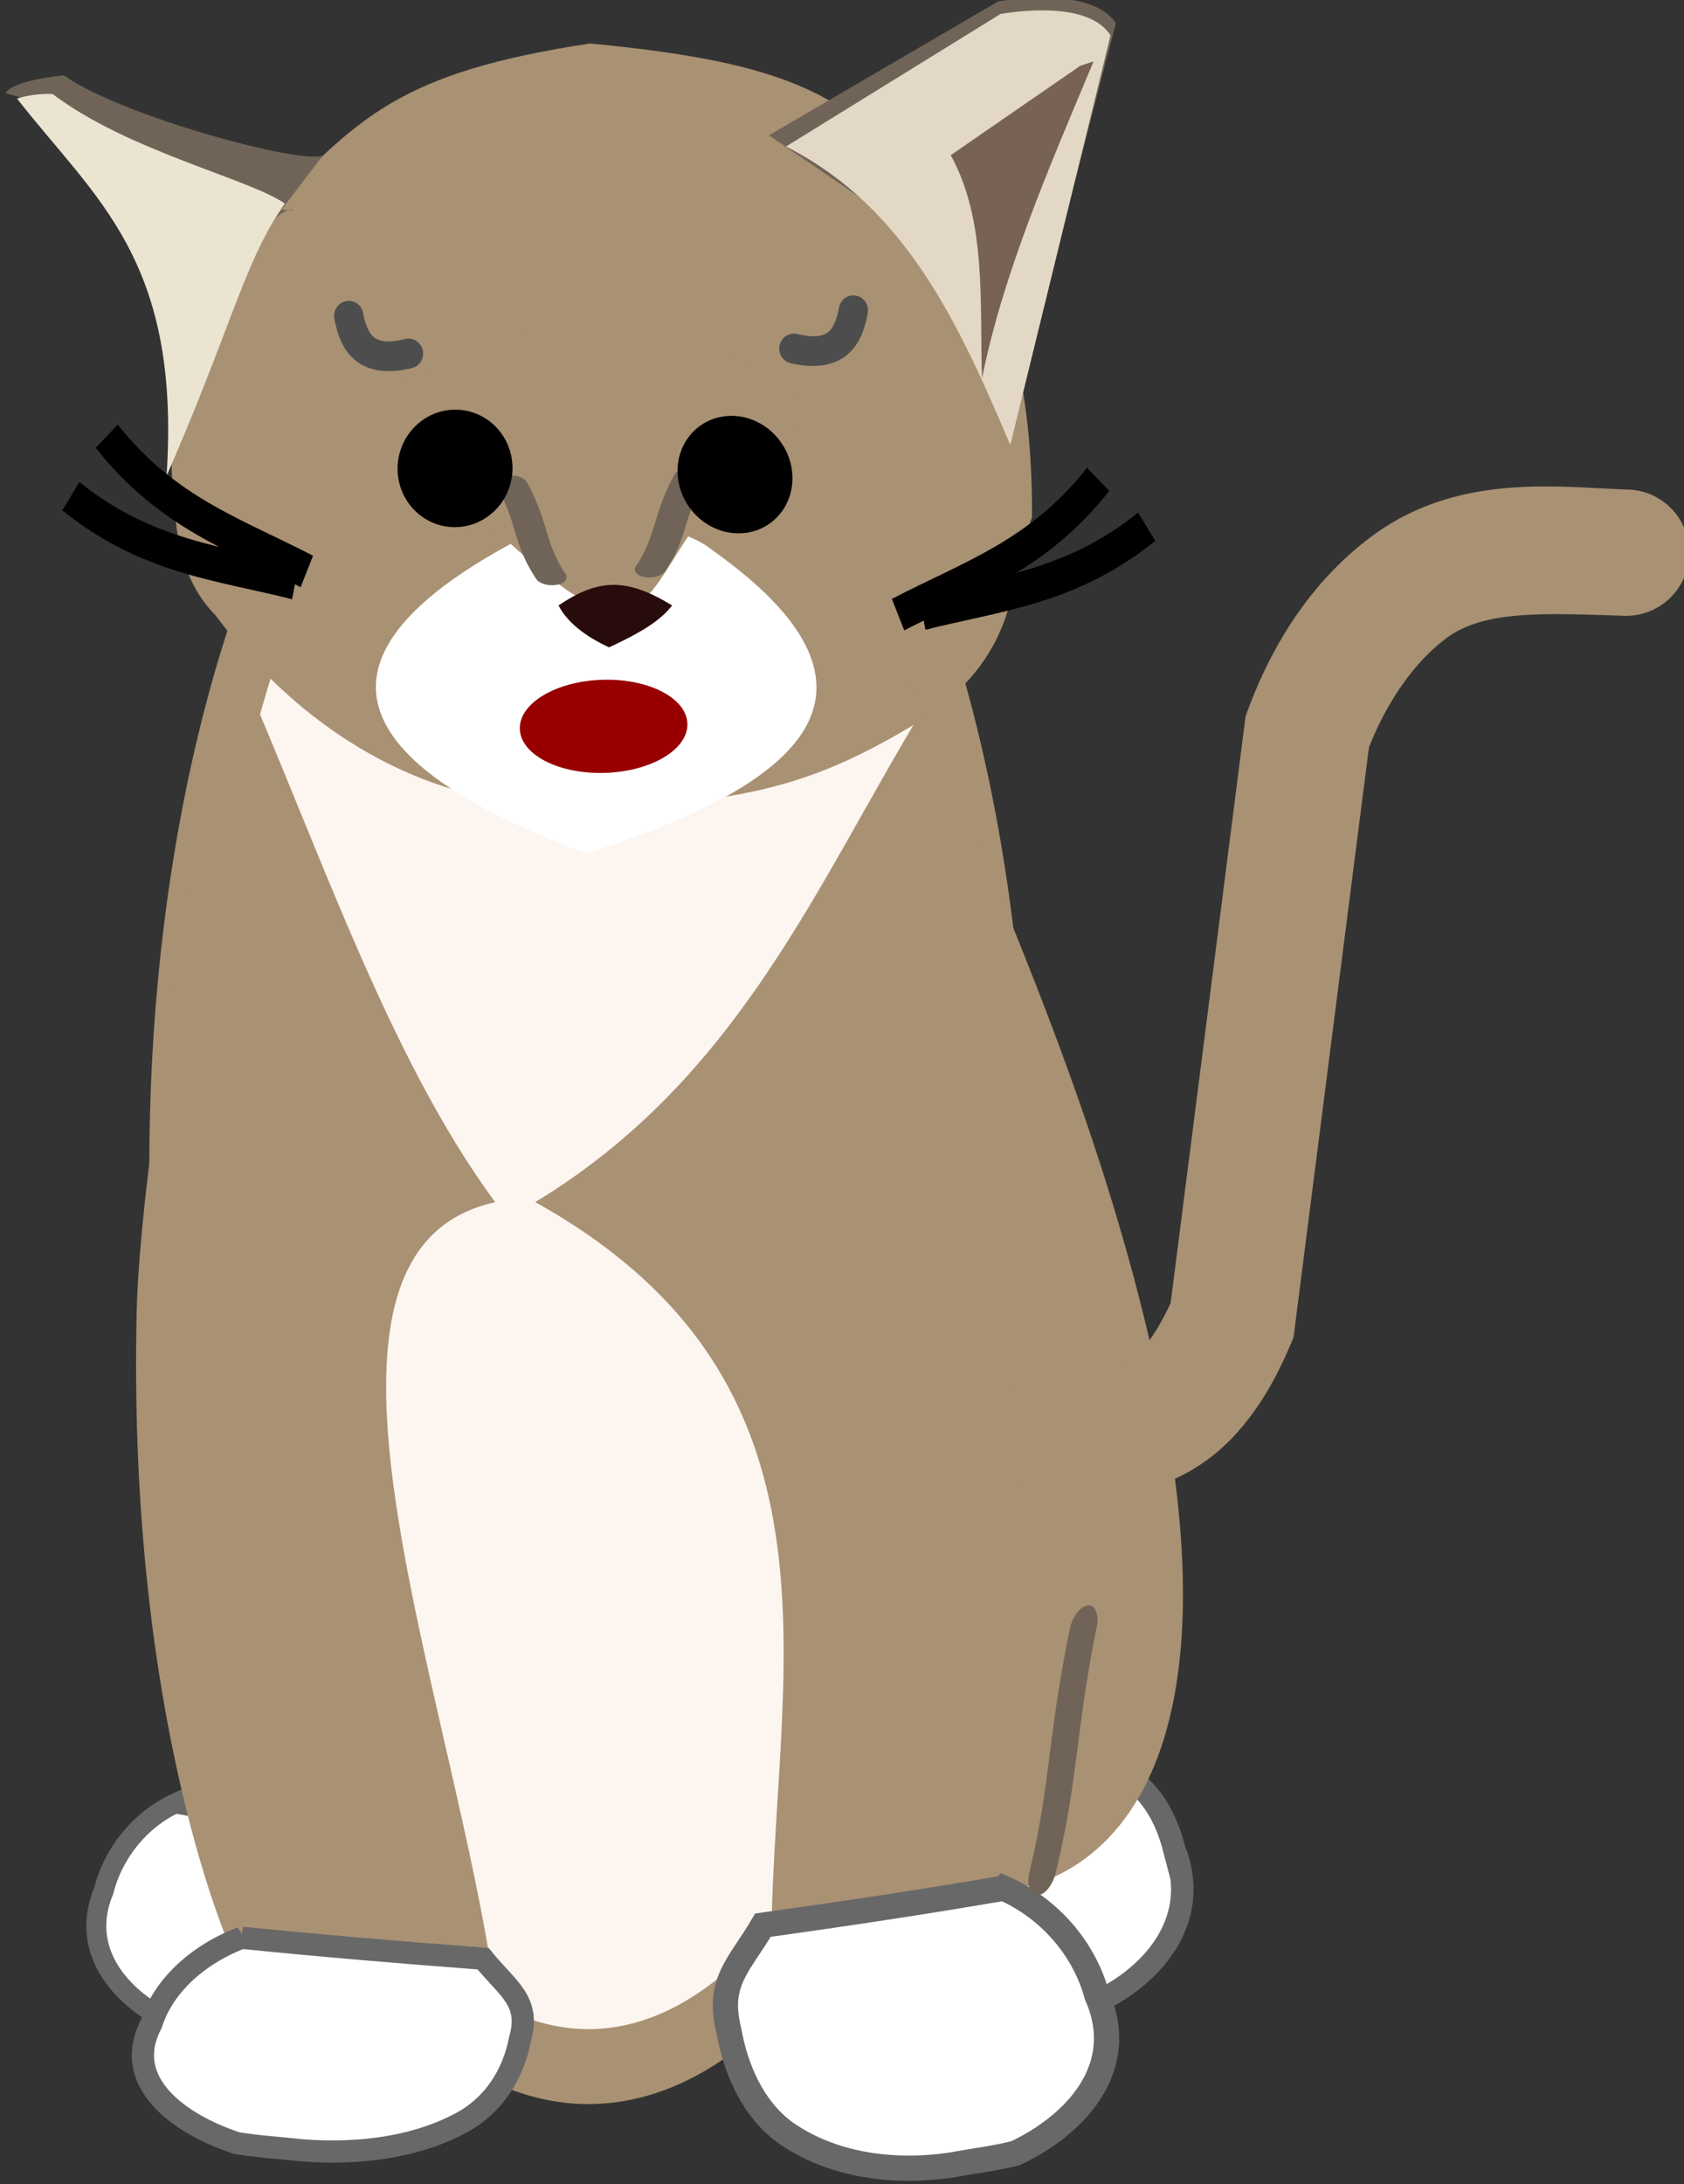
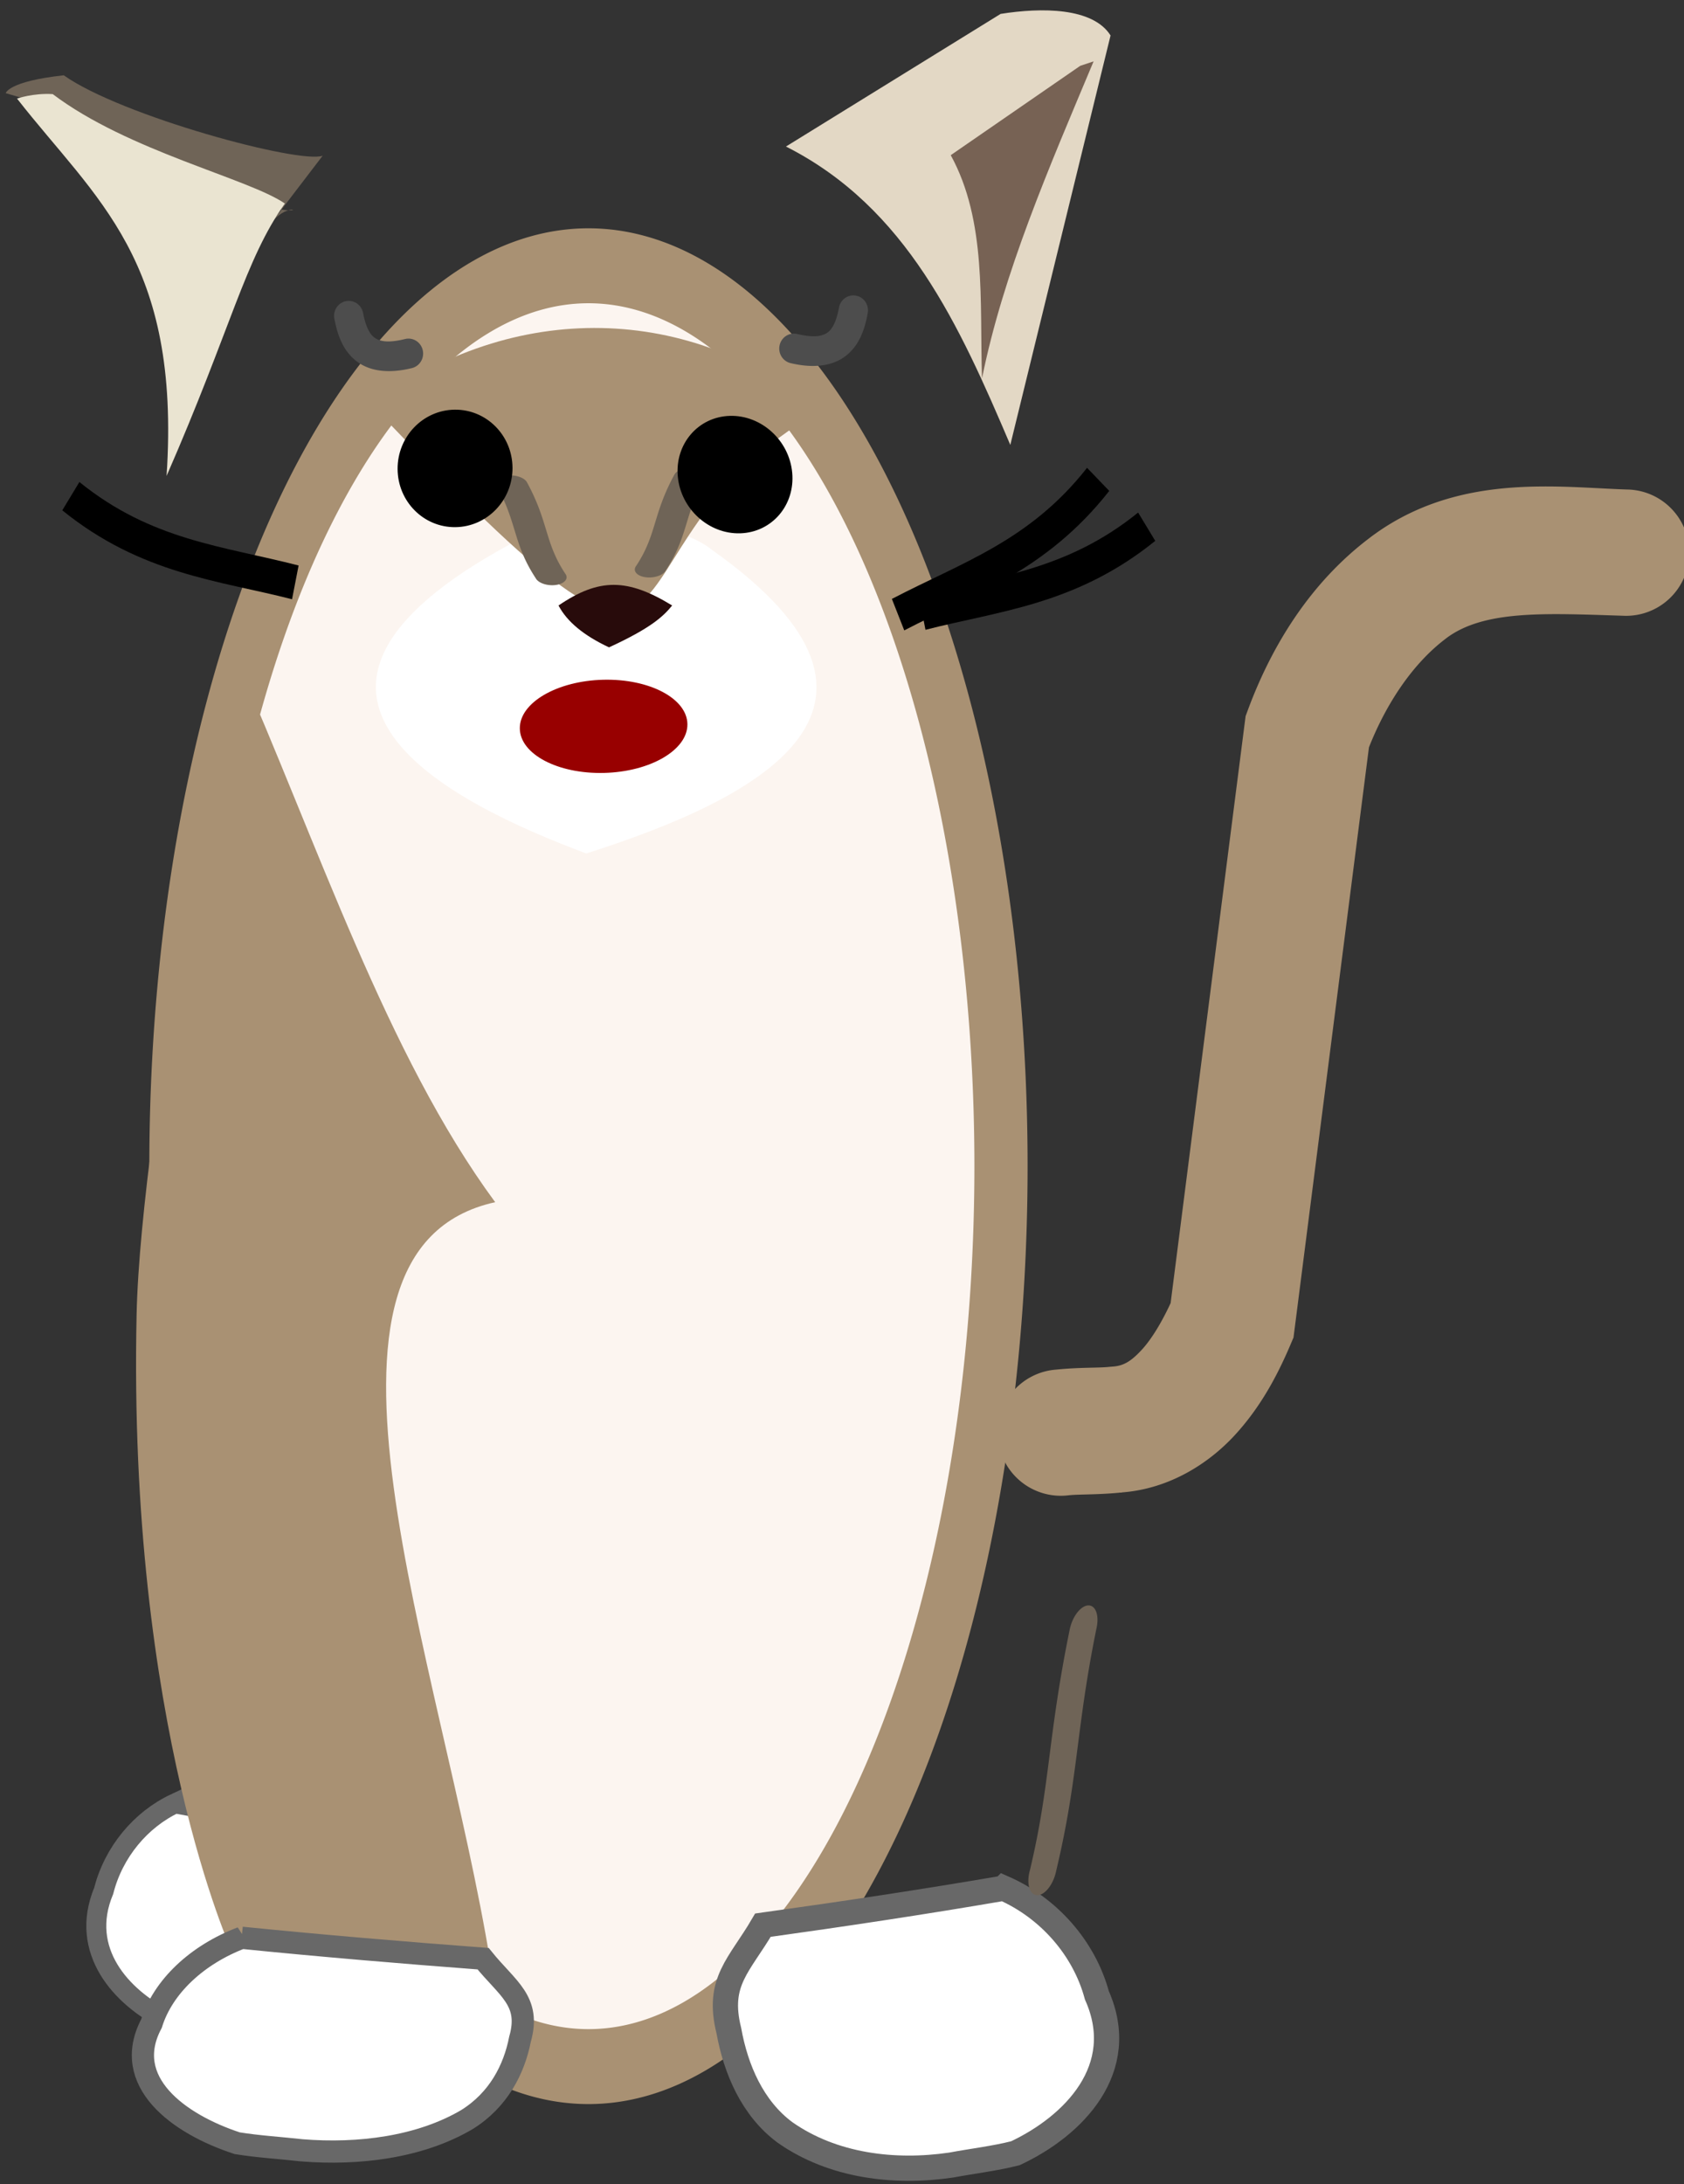
<svg xmlns="http://www.w3.org/2000/svg" xmlns:ns1="http://www.inkscape.org/namespaces/inkscape" xmlns:ns2="http://sodipodi.sourceforge.net/DTD/sodipodi-0.dtd" id="svg3063" version="1.1" ns1:version="0.91 r13725" width="231.388" height="300" ns2:docname="object.svg" ns1:export-filename="/home/ewrml/Desktop/localserver/public_html/objects/people_living_room/object.png" ns1:export-xdpi="90" ns1:export-ydpi="90">
  <rect width="100%" height="100%" fill="#333333" stroke="none" />
  <defs id="defs3067" />
  <ns2:namedview pagecolor="#ffffff" bordercolor="#666666" borderopacity="1" objecttolerance="10" gridtolerance="10" guidetolerance="10" ns1:pageopacity="0" ns1:pageshadow="2" ns1:window-width="797" ns1:window-height="1301" id="namedview3065" showgrid="false" fit-margin-top="0" fit-margin-left="0" fit-margin-right="0" fit-margin-bottom="0" ns1:zoom="1.4142136" ns1:cx="95.648394" ns1:cy="72.830719" ns1:window-x="41" ns1:window-y="30" ns1:window-maximized="0" ns1:current-layer="g4111" />
  <g id="g7035" transform="matrix(0.363,0,0,0.363,969.736,-420.618)">
    <g id="g4549" transform="matrix(1.332,0,0,1.332,-816.754,-202.065)">
      <g id="g4255" transform="matrix(0.694,0,0,0.694,-422.3,527.705)">
        <g id="g3902" transform="matrix(0.996,-0.097,0.088,1.096,-1096.714,-589.734)" />
        <g id="g4070" transform="translate(101.263,244.222)" />
        <g id="g4261" transform="matrix(-0.868,0,0,0.868,-1276.314,343.966)">
          <path ns2:type="arc" style="fill:#fcf5f0;fill-opacity:1;stroke:#a99173;stroke-width:9.156;stroke-miterlimit:4;stroke-opacity:1;stroke-dasharray:none" id="path3974" ns2:cx="560" ns2:cy="96" ns2:rx="71" ns2:ry="110" d="M 631,96 A 71,110 0 0 1 560,206 71,110 0 0 1 489,96 71,110 0 0 1 560,-14 71,110 0 0 1 631,96 Z" transform="matrix(2.741,0,0,3.86,-1672.537,603.012)" />
          <g id="g3985" transform="translate(101.263,244.222)">
-             <path ns2:nodetypes="cccccccccc" ns1:connector-curvature="0" id="path3090" d="m -239.599,199.928 c -104.789,9.921 -125.6,28.139 -166.805,76.784 -34.105,40.383 -41.914,95.436 -41.677,146.589 11.683,32.963 5.22,61.362 48.614,93.437 62.596,39.774 93.397,36.864 142.318,45.277 20.506,2.586 41.316,-2.583 61.62,-5.566 53.934,-9.231 100.431,-43.38 132.512,-86.754 13.629,-13.724 18.268,-31.967 19.335,-50.798 6.763,-51.929 -9.36,-107.243 -47.464,-144.024 -40.01,-39.928 -58.741,-61.409 -148.452,-74.947 z" style="fill:#a99173;fill-opacity:1;stroke:none" />
-             <path ns2:nodetypes="cccccc" ns1:connector-curvature="0" id="path3861-0" d="M -323.993,243.222 -432.219,180.035 c -20.575,-3.096 -46.486,-3.121 -55.432,10.273 l 50.544,195.064 36.68,-89.95 z" style="fill:#6f6457;fill-opacity:1;stroke:none" />
            <path ns2:nodetypes="ccccc" ns1:connector-curvature="0" id="path3861" d="m -332.01,248.52 -101.263,-62.545 c -19.251,-3.065 -43.495,-3.089 -51.865,10.169 l 47.292,193.079 c 24.021,-56.283 48.85,-111.892 105.836,-140.703 z" style="fill:#e3d8c5;fill-opacity:1;stroke:none" />
            <path ns2:nodetypes="cccc" ns1:connector-curvature="0" id="path3863" d="m -470.817,210.471 61.074,42.12 c -17.018,31.065 -13.61,68.939 -14.742,105.299 -10.028,-49.842 -31.743,-99.683 -52.65,-149.525" style="fill:#776254;fill-opacity:1;stroke:none" />
            <g transform="translate(-155.843,-65.286)" id="g3887">
              <path style="fill:#6f6457;fill-opacity:1;stroke:none" d="m 42.382,318.124 c 10.705,4.037 94.893,-18.632 122.147,-37.908 26.202,2.837 27.378,8.424 27.378,8.424 l -35.802,10.53 C 31.341,373.896 52.123,325.215 69.76,353.926 z" id="path3885" ns1:connector-curvature="0" ns1:transform-center-y="12.374369" ns2:nodetypes="cccccc" />
              <path style="fill:#eae4d1;fill-opacity:1;stroke:none" d="m 60.221,340.681 c 16.957,-11.743 73.966,-24.697 109.511,-51.597 9.221,-0.575 16.848,2.106 16.848,2.106 -37.241,47.665 -77.333,75.94 -70.55,177.956 C 85.483,399.283 79.073,367.203 60.221,340.681 z" id="path3883" ns1:connector-curvature="0" ns2:nodetypes="ccccc" />
            </g>
-             <path ns2:nodetypes="ccccccc" style="fill:#ffffff;fill-opacity:1;stroke:#686868;stroke-width:10.609;stroke-linecap:butt;stroke-linejoin:miter;stroke-miterlimit:4;stroke-opacity:1;stroke-dasharray:none" d="m -515.136,1051.232 c -12.984,32.656 9.211,58.044 32.39,70.196 8.387,2.367 17.03,3.474 25.537,5.254 22.542,3.687 47.008,0.391 65.983,-14.57 12.864,-10.715 19.464,-27.995 22.236,-45.208 4.878,-21.872 -4.275,-29.051 -13.543,-46.839 -53.711,-9.731 -116.297,-31.594 -132.603,31.168 z" id="path3898-0" ns1:connector-curvature="0" />
-             <path style="fill:#a99173;fill-opacity:1;stroke:none" d="m 422.85,146.199 c -12.709,23.793 -26.687,49.188 -37.477,74.953 -45.376,108.359 4.95,114.551 4.95,114.551 l 36.77,9.192 c 2.94,-41.595 -5.721,-87.334 47.376,-111.016 -30.454,-22.344 -39.926,-54.013 -54.447,-83.439" id="path3896" ns1:connector-curvature="0" transform="matrix(2.967,-0.262,0.262,2.967,-1682.752,176.681)" ns2:nodetypes="cscccc" />
            <path ns2:nodetypes="cccccccc" style="fill:#ffffff;fill-opacity:1;stroke:#686868;stroke-width:11.913;stroke-linecap:butt;stroke-linejoin:miter;stroke-miterlimit:4;stroke-opacity:1;stroke-dasharray:none" d="m -213.887,1516.182 c -21.903,7.443 -40.212,24.66 -48.239,46.446 -18.421,33.164 5.473,62.329 31.771,77.602 9.705,3.381 19.831,5.455 29.733,8.228 26.335,6.258 55.599,5.334 79.457,-8.495 16.227,-9.981 25.655,-27.558 30.545,-45.466 7.819,-22.613 -2.343,-31.16 -11.649,-50.936 -37.334,-8.592 -74.574,-17.603 -111.617,-27.378 z" id="path3898" ns1:connector-curvature="0" transform="matrix(0.996,-0.088,0.088,0.996,-355.114,-459.127)" />
            <path ns2:nodetypes="cccccccc" style="fill:#ffffff;fill-opacity:1;stroke:#686868;stroke-width:9.415;stroke-linecap:butt;stroke-linejoin:miter;stroke-miterlimit:4;stroke-opacity:1;stroke-dasharray:none" d="m -43.806,1029.843 c 16.199,7.625 28.998,22.934 33.649,41.218 11.809,28.279 -8.377,50.265 -29.459,60.788 -7.628,2.05 -15.489,3.008 -23.226,4.55 -20.502,3.193 -42.753,0.338 -60.011,-12.617 -11.699,-9.279 -17.703,-24.243 -20.224,-39.15 -4.437,-18.941 3.888,-25.158 12.318,-40.562 29.046,-4.299 58.049,-8.946 86.953,-14.227 z" id="path3898-0-7" ns1:connector-curvature="0" />
            <path ns2:nodetypes="cscccc" ns1:connector-curvature="0" id="path3906" d="m 198.886,968.626 c 0,0 24.682,221.838 18.547,314.028 -12.884,193.608 -71.288,295.396 -71.288,295.396 L 24.089,1573.044 C 59.762,1432.83 152.84,1246.25 53.573,1215.026 110.705,1150.282 151.931,1053.725 198.886,968.626 z" style="fill:#a99173;fill-opacity:1;stroke:none" transform="matrix(0.996,-0.088,0.088,0.996,-355.114,-459.127)" />
            <path ns2:nodetypes="cccccccc" style="fill:#ffffff;fill-opacity:1;stroke:#686868;stroke-width:10.478;stroke-linecap:butt;stroke-linejoin:miter;stroke-miterlimit:4;stroke-opacity:1;stroke-dasharray:none" d="m 142.191,1571.123 c 20.109,9.71 34.919,26.125 38.823,44.067 12.019,28.471 -16.7,46.016 -45.248,52.629 -10.125,0.738 -20.425,0.411 -30.633,0.654 -26.944,-0.198 -55.453,-6.364 -76.316,-21.259 -14.085,-10.565 -20.127,-25.592 -21.662,-40.021 -3.549,-18.527 7.963,-23.079 20.68,-36.264 38.147,0.492 76.279,0.65 114.356,0.196 z" id="path3898-4" ns1:connector-curvature="0" transform="matrix(0.996,-0.088,0.088,0.996,-355.114,-459.127)" />
            <path ns2:nodetypes="cccc" ns1:connector-curvature="0" id="path3933" d="m -297.37,438.916 c -105.825,74.975 -18.901,118.019 59.566,142.959 63.482,-23.701 167.388,-74.573 35.74,-145.937 0,0 -65.523,-20.848 -95.306,2.978 z" style="fill:#ffffff;fill-opacity:1;stroke:none" />
            <path ns2:nodetypes="ccc" ns1:connector-curvature="0" id="path3935" d="m -348.001,373.393 c 60.09,-50.553 144.389,-53.218 211.46,-2.978 -171.707,179.351 -96.376,67.617 -211.46,2.978 z" style="fill:#a99173;fill-opacity:1;stroke:none" />
            <path ns2:nodetypes="cccc" ns1:connector-curvature="0" id="path3937" d="m -224.714,464.942 c -3.971,7.595 -11.913,14.178 -23.826,19.747 -19.786,-9.097 -25.651,-14.643 -29.783,-19.747 21.047,-12.869 34.438,-13.042 53.61,-2e-5 z" style="fill:#280b0b;stroke:none" />
            <path ns1:connector-curvature="0" id="path3939" d="m -286.586,399.962 a 7.447,4.105 3.938 0 0 -6.973,5.075 c 9.694,17.85 7.623,27.157 18.284,43.381 a 7.447,4.105 3.938 1 0 13.868,-2.234 c -9.72,-14.791 -7.654,-23.946 -17.945,-42.894 a 7.447,4.105 3.938 0 0 -7.234,-3.327 z" style="font-size:medium;font-style:normal;font-variant:normal;font-weight:normal;font-stretch:normal;text-indent:0;text-align:start;text-decoration:none;line-height:normal;letter-spacing:normal;word-spacing:normal;text-transform:none;direction:ltr;block-progression:tb;writing-mode:lr-tb;text-anchor:start;baseline-shift:baseline;color:#000000;fill:#6f6457;fill-opacity:1;fill-rule:nonzero;stroke:none;stroke-width:5;marker:none;visibility:visible;display:inline;overflow:visible;enable-background:accumulate;font-family:Sans;-inkscape-font-specification:Sans" />
            <path ns1:connector-curvature="0" id="path3926" d="m -686.812,408.844 c -15.314,-0.215 -29.654,1.02 -41.875,1.406 a 29.786,29.786 0 1 0 1.875,59.531 c 36.31,-1.147 65.501,-2.852 83.375,10.656 l 0.031,0.031 0.031,0.031 c 15.609,11.73 28.166,30.615 36.344,51.344 11.683,91.398 23.38,182.789 35.062,274.188 l 0.531,4.125 1.625,3.812 c 5.793,13.545 13.651,28.777 26.219,42.375 12.3,13.309 30.772,25.151 53.125,26.844 l 0,0.062 c 0.491,0.051 0.801,0.018 1.281,0.062 0.059,0.006 0.097,0.026 0.156,0.031 10.509,0.971 18.555,0.674 23.625,1.188 a 29.786,29.786 0 1 0 6,-59.25 c -11.296,-1.145 -19.645,-0.735 -24.938,-1.281 l -0.719,-0.062 -0.688,-0.062 c -5.145,-0.284 -8.696,-2.097 -14.094,-7.938 -4.775,-5.167 -9.629,-13.375 -13.625,-22.031 -11.649,-91.137 -23.288,-182.269 -34.938,-273.406 l -0.438,-3.406 -1.188,-3.188 c -11.077,-29.784 -29.174,-59.656 -57.5,-80.969 -0.024,-0.018 -0.039,-0.045 -0.062,-0.062 -25.525,-19.259 -53.719,-23.674 -79.219,-24.031 z" style="font-size:medium;font-style:normal;font-variant:normal;font-weight:normal;font-stretch:normal;text-indent:0;text-align:start;text-decoration:none;line-height:normal;letter-spacing:normal;word-spacing:normal;text-transform:none;direction:ltr;block-progression:tb;writing-mode:lr-tb;text-anchor:start;baseline-shift:baseline;color:#000000;fill:#a99173;fill-opacity:1;stroke:none;stroke-width:59.566;marker:none;visibility:visible;display:inline;overflow:visible;enable-background:accumulate;font-family:Sans;-inkscape-font-specification:Sans" />
            <path ns1:connector-curvature="0" id="path3939-2" d="m -202.641,403.614 a 4.105,7.447 86.062 0 1 6.973,5.075 c -9.694,17.85 -7.623,27.157 -18.284,43.381 a 4.105,7.447 86.062 1 1 -13.868,-2.234 c 9.72,-14.791 7.654,-23.946 17.945,-42.894 a 4.105,7.447 86.062 0 1 7.234,-3.327 z" style="font-size:medium;font-style:normal;font-variant:normal;font-weight:normal;font-stretch:normal;text-indent:0;text-align:start;text-decoration:none;line-height:normal;letter-spacing:normal;word-spacing:normal;text-transform:none;direction:ltr;block-progression:tb;writing-mode:lr-tb;text-anchor:start;baseline-shift:baseline;color:#000000;fill:#6f6457;fill-opacity:1;fill-rule:nonzero;stroke:none;stroke-width:5;marker:none;visibility:visible;display:inline;overflow:visible;enable-background:accumulate;font-family:Sans;-inkscape-font-specification:Sans" />
            <path ns1:connector-curvature="0" id="path3939-9" d="m -472.551,937.064 a 11.257,6.023 71.577 0 0 -5.99,9.995 c 9.798,47.952 8.48,70.288 19.055,114.563 a 11.257,6.023 71.577 1 0 12.376,-0.363 c -9.641,-40.365 -8.319,-62.325 -18.719,-113.228 a 11.257,6.023 71.577 0 0 -6.722,-10.966 z" style="font-size:medium;font-style:normal;font-variant:normal;font-weight:normal;font-stretch:normal;text-indent:0;text-align:start;text-decoration:none;line-height:normal;letter-spacing:normal;word-spacing:normal;text-transform:none;direction:ltr;block-progression:tb;writing-mode:lr-tb;text-anchor:start;baseline-shift:baseline;color:#000000;fill:#6f6457;fill-opacity:1;fill-rule:nonzero;stroke:none;stroke-width:5;marker:none;visibility:visible;display:inline;overflow:visible;enable-background:accumulate;font-family:Sans;-inkscape-font-specification:Sans" />
          </g>
          <g transform="matrix(0.728,0,0,0.744,630.373,-503.615)" id="g4111">
            <ellipse ns2:ry="15" ns2:rx="15" ns2:cy="120" ns2:cx="100" style="fill:#000000;stroke:#000000;stroke-width:1" transform="matrix(2.392,0.073,-0.221,2.401,-1362.516,1251.698)" id="ellipse10-6" ry="15" rx="15" cy="120" cx="100">
              <animate attributeName="ry" repeatCount="indefinite" begin="0s" values="0;15;15" keyTimes="0;0.05;1" dur="5s" id="1" />
            </ellipse>
            <ellipse ns2:ry="15" ns2:rx="15" ns2:cy="120" ns2:cx="100" style="fill:#000000;stroke:#000000;stroke-width:1" transform="matrix(2.402,0.026,-0.014,2.402,-1206.945,1252.364)" id="ellipse10" ry="15" rx="15" cy="120" cx="100">
              <animate attributeName="ry" repeatCount="indefinite" begin="0s" values="0;15;15" keyTimes="0;0.05;1" dur="5s" id="2" />
            </ellipse>
            <g transform="matrix(-2.181,0,0,-2.181,-3915.341,1847.653)" id="g6966">
              <g transform="translate(-1157.133,-40.688)" id="g4284">
                <g transform="translate(20,32)" id="g4376">
                  <g transform="translate(-445.477,66.468)" id="g4494">
                    <g id="g4482">
                      <path d="m 203.496,112.083 c -0.55,0.316 -1.076,0.667 -1.572,1.058 -3.966,3.128 -5.49,7.757 -6.347,12.187 a 4.344,4.344 0 0 0 8.53,1.65 c 0.687,-3.548 1.793,-5.905 3.199,-7.014 1.406,-1.109 3.767,-1.877 9.278,-0.55 a 4.345,4.345 0 1 0 2.035,-8.449 c -6.106,-1.471 -11.271,-1.093 -15.123,1.119 z" id="path2984" style="color:#000000;font-style:normal;font-variant:normal;font-weight:normal;font-stretch:normal;font-size:medium;line-height:normal;font-family:Sans;-inkscape-font-specification:Sans;text-indent:0;text-align:start;text-decoration:none;text-decoration-line:none;letter-spacing:normal;word-spacing:normal;text-transform:none;direction:ltr;block-progression:tb;writing-mode:lr-tb;baseline-shift:baseline;text-anchor:start;display:inline;overflow:visible;visibility:visible;fill:#4d4d4d;fill-opacity:1;stroke:none;stroke-width:40;marker:none;enable-background:accumulate" ns1:connector-curvature="0" />
                      <path d="m 346.231,113.65 c 0.548,0.32 1.071,0.675 1.564,1.07 3.941,3.159 5.429,7.8 6.251,12.236 a 4.344,4.344 0 1 1 -8.543,1.583 c -0.659,-3.553 -1.746,-5.919 -3.144,-7.039 -1.398,-1.121 -3.752,-1.907 -9.273,-0.623 a 4.345,4.345 0 1 1 -1.968,-8.465 c 6.118,-1.422 11.279,-1.004 15.114,1.238 z" id="path2984-2" style="color:#000000;font-style:normal;font-variant:normal;font-weight:normal;font-stretch:normal;font-size:medium;line-height:normal;font-family:Sans;-inkscape-font-specification:Sans;text-indent:0;text-align:start;text-decoration:none;text-decoration-line:none;letter-spacing:normal;word-spacing:normal;text-transform:none;direction:ltr;block-progression:tb;writing-mode:lr-tb;baseline-shift:baseline;text-anchor:start;display:inline;overflow:visible;visibility:visible;fill:#4d4d4d;fill-opacity:1;stroke:none;stroke-width:40;marker:none;enable-background:accumulate" ns1:connector-curvature="0" />
                    </g>
                  </g>
                </g>
              </g>
            </g>
            <ellipse style="fill:#980000;fill-opacity:1;stroke:none" transform="matrix(2.172,0.051,-0.019,2.953,-1388.216,1344.668)" ns2:ry="3" ns2:rx="25" ns2:cy="120" ns2:cx="150" id="ellipse15" ry="10" rx="25" cy="120" cx="150">
              <animate id="manim1" dur="1s" values="3;10;3;10;3;10;3;3;3;3;3" begin="0s" repeatCount="indefinite" attributeName="ry" />
            </ellipse>
            <g id="g4061" transform="matrix(-3.775,0,0,4.254,-652.442,828.562)">
              <g id="g4071">
                <g id="g4095">
                  <path ns1:connector-curvature="0" id="path4033" d="m 192.188,167.906 c -9.865,10.912 -21.502,14.096 -33.5,19.531 l 2.125,4.688 c 11.517,-5.217 24.308,-8.747 35.188,-20.781 l -3.812,-3.438 z" style="font-size:medium;font-style:normal;font-variant:normal;font-weight:normal;font-stretch:normal;text-indent:0;text-align:start;text-decoration:none;line-height:normal;letter-spacing:normal;word-spacing:normal;text-transform:none;direction:ltr;block-progression:tb;writing-mode:lr-tb;text-anchor:start;baseline-shift:baseline;color:#000000;fill:#000000;fill-opacity:1;stroke:none;stroke-width:5.155;marker:none;visibility:visible;display:inline;overflow:visible;enable-background:accumulate;font-family:Sans;-inkscape-font-specification:Sans" />
                </g>
              </g>
            </g>
            <path style="font-size:medium;font-style:normal;font-variant:normal;font-weight:normal;font-stretch:normal;text-indent:0;text-align:start;text-decoration:none;line-height:normal;letter-spacing:normal;word-spacing:normal;text-transform:none;direction:ltr;block-progression:tb;writing-mode:lr-tb;text-anchor:start;baseline-shift:baseline;color:#000000;fill:#000000;fill-opacity:1;stroke:none;stroke-width:5.155;marker:none;visibility:visible;display:inline;overflow:visible;enable-background:accumulate;font-family:Sans;-inkscape-font-specification:Sans" d="m -1411.057,1571.178 c 46.853,37.079 92.776,40.502 142.046,52.913 l -4.247,21.405 c -47.384,-11.937 -97.604,-15.785 -148.889,-56.37 l 11.09,-17.948 z" id="path4033-3" ns1:connector-curvature="0" />
            <g transform="matrix(3.775,0,0,4.254,-1475.429,881.298)" id="g4061-4">
              <g id="g4071-6">
                <g id="g4095-0">
-                   <path ns1:connector-curvature="0" id="path4033-7" d="m 192.188,149.078 c -9.865,10.912 -21.502,14.096 -33.5,19.531 l 2.125,4.688 c 11.517,-5.217 24.308,-8.747 35.188,-20.781 l -3.812,-3.438 z" style="font-size:medium;font-style:normal;font-variant:normal;font-weight:normal;font-stretch:normal;text-indent:0;text-align:start;text-decoration:none;line-height:normal;letter-spacing:normal;word-spacing:normal;text-transform:none;direction:ltr;block-progression:tb;writing-mode:lr-tb;text-anchor:start;baseline-shift:baseline;color:#000000;fill:#000000;fill-opacity:1;stroke:none;stroke-width:5.155;marker:none;visibility:visible;display:inline;overflow:visible;enable-background:accumulate;font-family:Sans;-inkscape-font-specification:Sans" />
-                 </g>
+                   </g>
              </g>
            </g>
            <path style="font-size:medium;font-style:normal;font-variant:normal;font-weight:normal;font-stretch:normal;text-indent:0;text-align:start;text-decoration:none;line-height:normal;letter-spacing:normal;word-spacing:normal;text-transform:none;direction:ltr;block-progression:tb;writing-mode:lr-tb;text-anchor:start;baseline-shift:baseline;color:#000000;fill:#000000;fill-opacity:1;stroke:none;stroke-width:5.155;marker:none;visibility:visible;display:inline;overflow:visible;enable-background:accumulate;font-family:Sans;-inkscape-font-specification:Sans" d="m -724.998,1551.821 c -46.853,37.079 -92.776,40.502 -142.046,52.913 l 4.247,21.405 c 47.384,-11.937 97.604,-15.785 148.889,-56.37 l -11.09,-17.948 z" id="path4033-3-2" ns1:connector-curvature="0" />
          </g>
        </g>
      </g>
    </g>
  </g>
</svg>